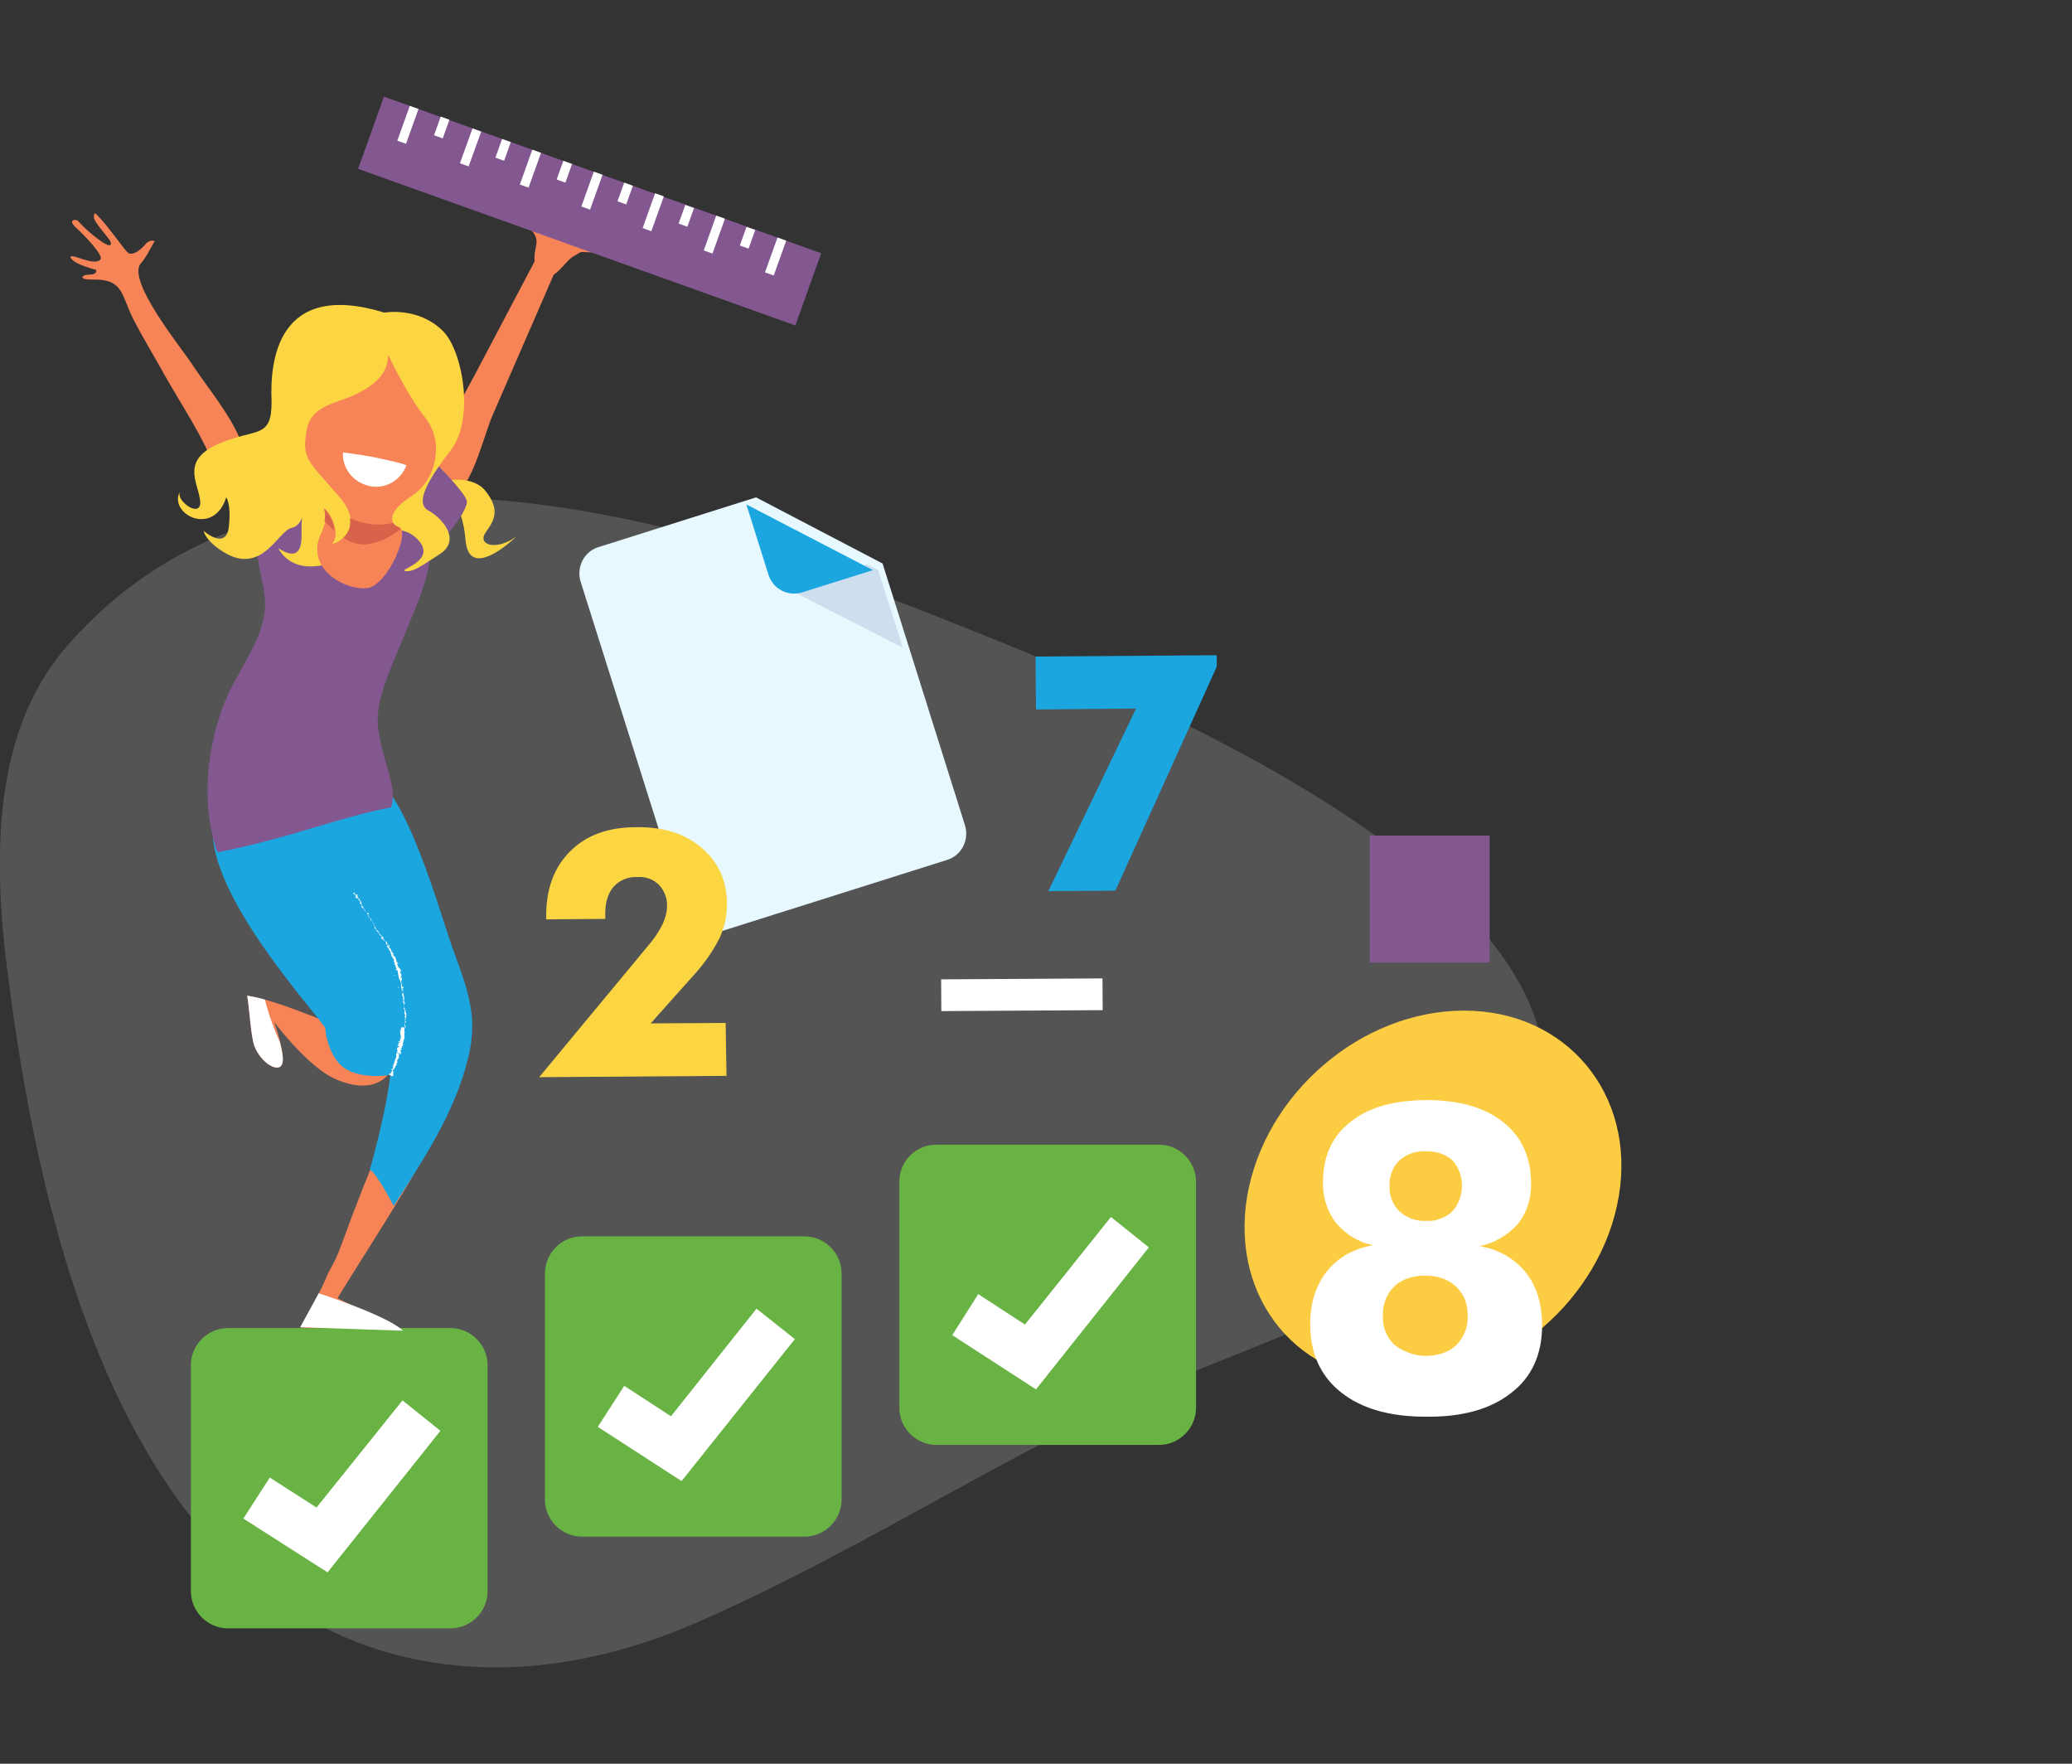
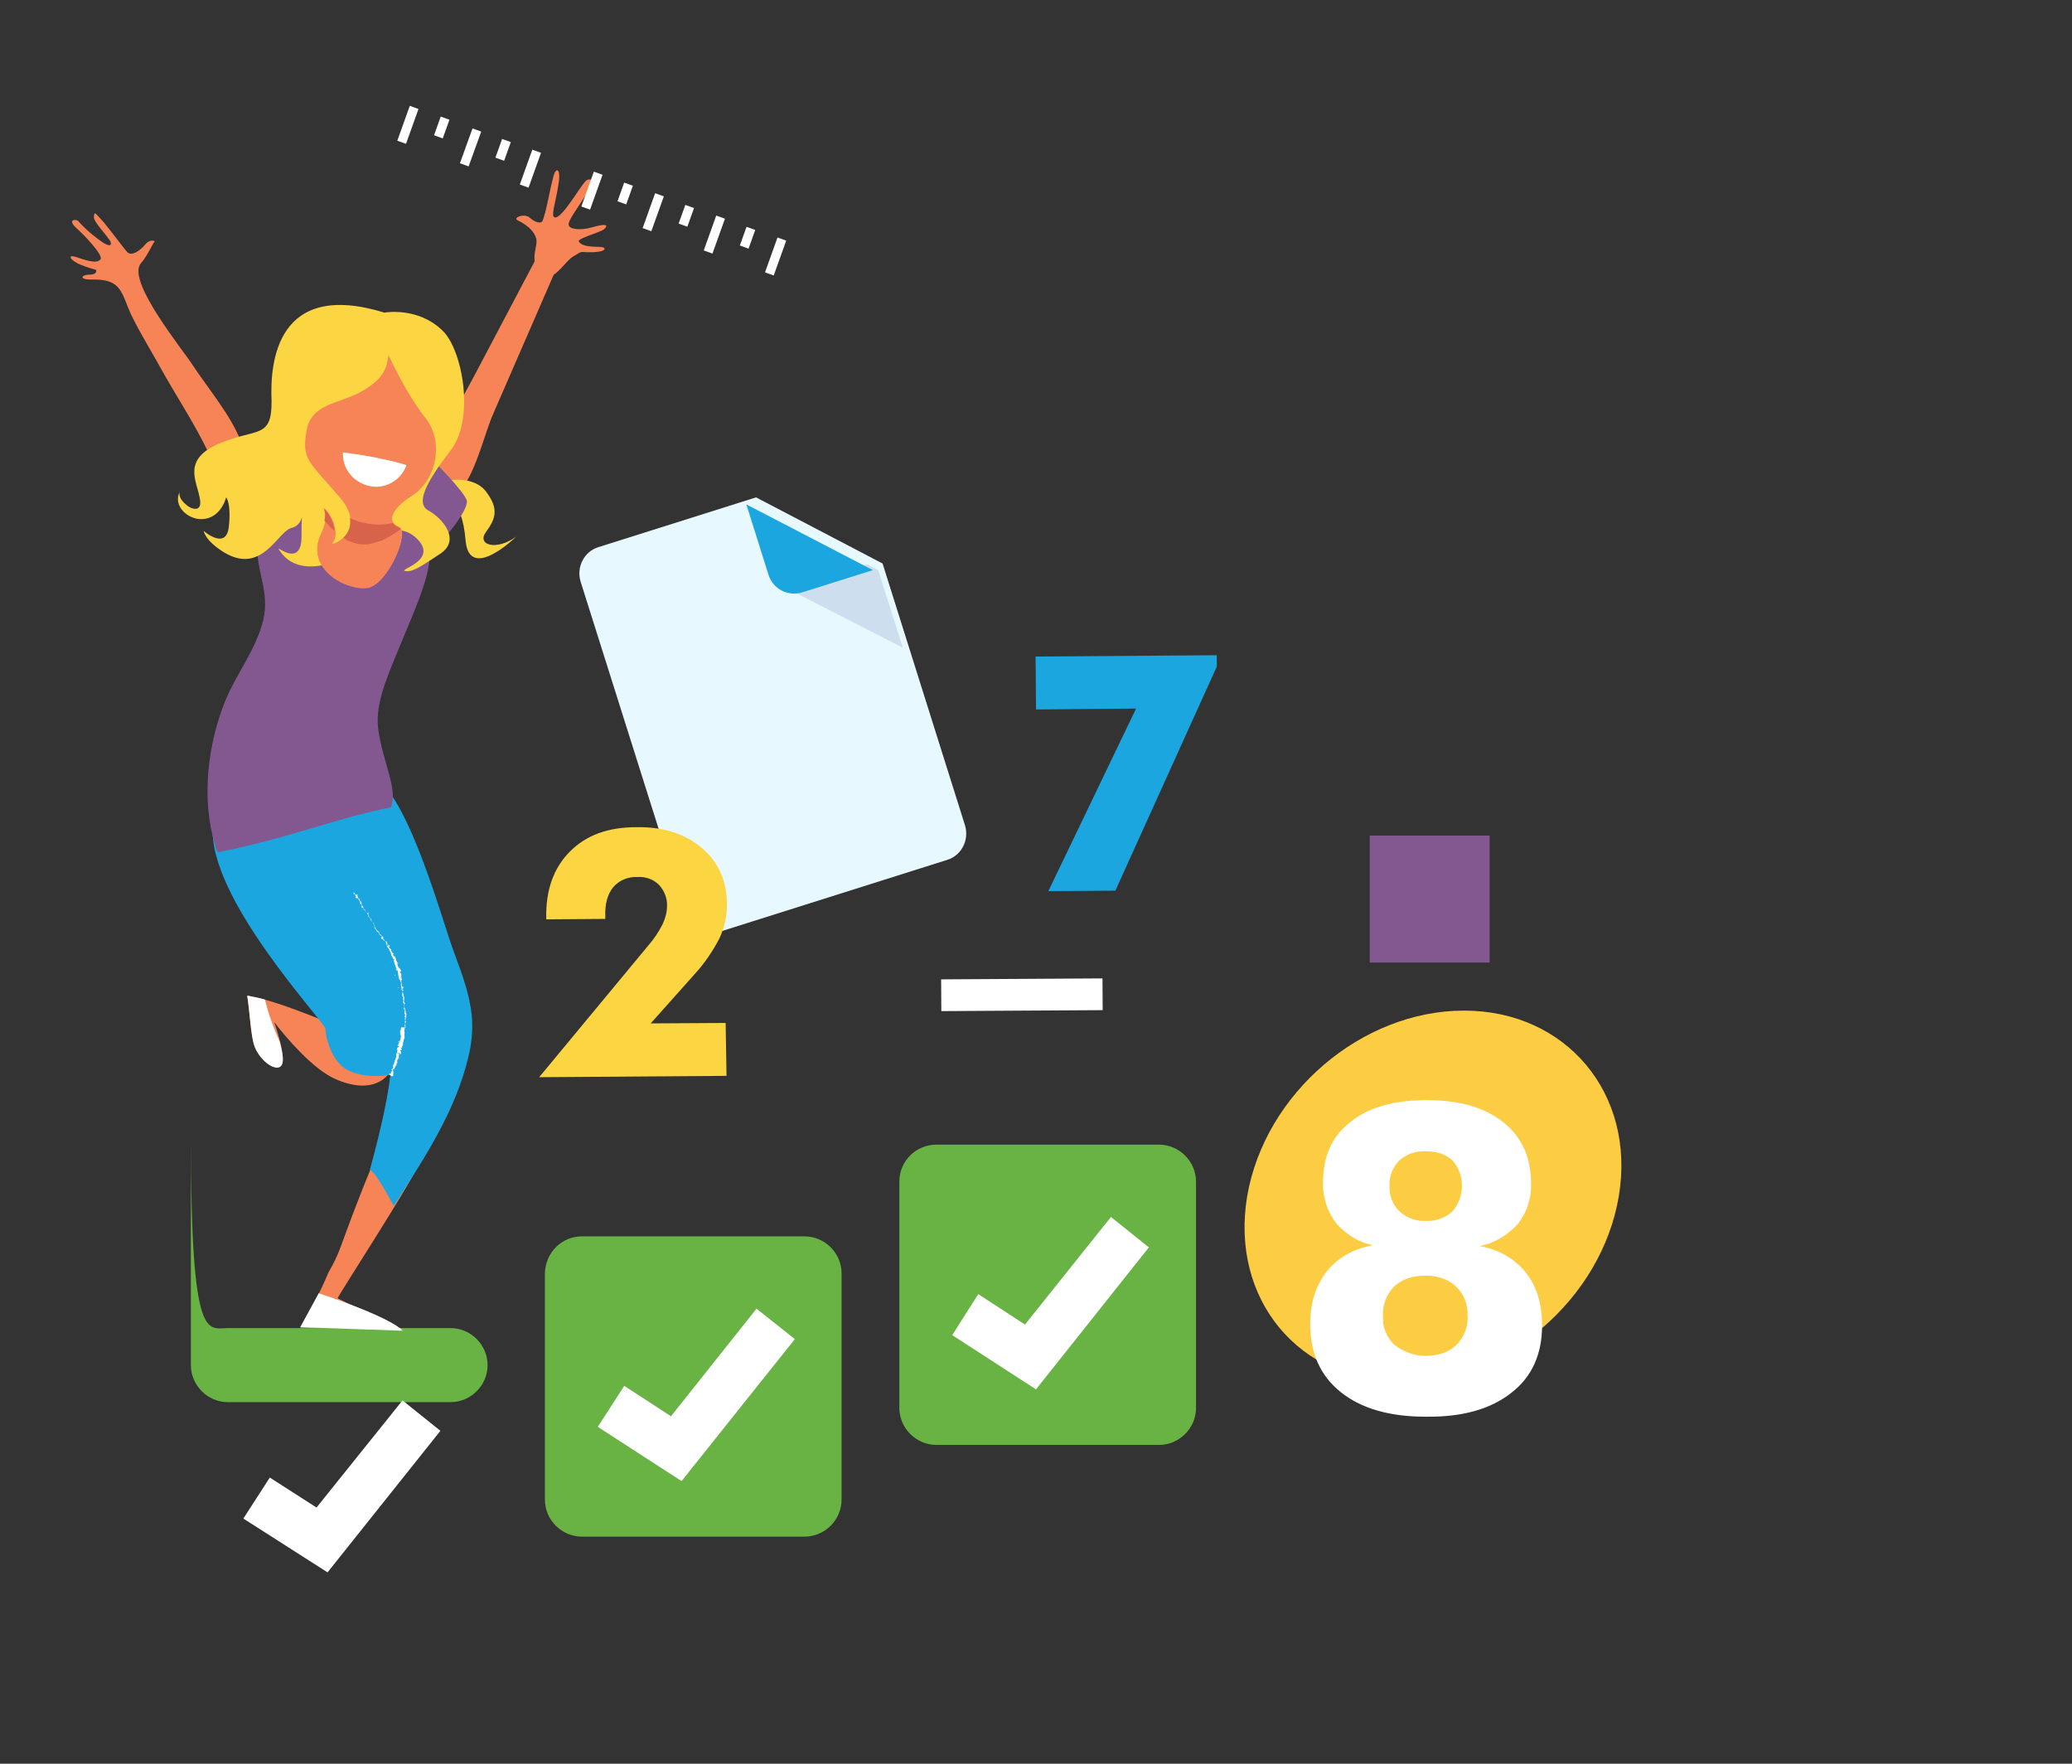
<svg xmlns="http://www.w3.org/2000/svg" version="1.1" id="Layer_1" x="0px" y="0px" viewBox="0 0 470 400" style="enable-background:new 0 0 470 400;" xml:space="preserve">
  <rect x="0" y="0" width="470" height="400" fill="#333333" stroke="none" />
  <style type="text/css"> .st0{fill:#545454;} .st1{fill:#FFFFFF;} .st2{fill:#F68457;} .st3{fill:#1CA6DF;} .st4{fill:#FBD542;} .st5{fill:#835890;} .st6{fill:#D6634A;} .st7{fill:#69B345;} .st8{fill:#E7F8FE;} .st9{fill:#CDDFEE;} .st10{fill:#FCCC42;} </style>
  <g>
-     <path class="st0" d="M274.9,309.4c-40.7,16.1-76.9,41.2-116.9,58.6c-44.5,19.4-90.2,11.8-119-29.8c-23-33.3-32.4-79.1-37.4-118.5 c-3.1-25.2-3.3-53.4,13.2-72.7c49.1-57.3,139-30.5,198.2-7c44.8,17.8,183.3,72,122.2,137.3c-8.1,8.6-18.7,14.3-29.4,19.1 C295.8,301.1,285.4,305.2,274.9,309.4z" />
    <rect x="213.5" y="222" transform="matrix(1 -5.933981e-03 5.933981e-03 1 -1.335 1.379)" class="st1" width="36.6" height="7.2" />
    <path class="st2" d="M76.9,232.7l-0.4-0.1c-6.7-2.4-13.3-5.5-20.4-6.8c0,0.1,0,0.1,0,0.2c0.5,2.9,0.8,9,1.6,11.2 c1.4,3.8,5.5,6.3,6.3,4.1c0.8-2.2-1.8-9.5-1.8-9.5c2.8,3.7,8.7,10.5,13.6,12.8c9.5,4.3,12.6-1.4,12.6-1.4 C95.8,239.7,79.6,237.5,76.9,232.7z" />
    <path class="st1" d="M60.1,226.7c-1.3-0.4-2.6-0.6-4-0.9c0,0.1,0,0.1,0,0.2c0.5,2.9,0.8,9,1.6,11.2c1.4,3.8,5.5,6.3,6.3,4.1 c0.4-0.9,0-2.9-0.5-4.9C62.1,233.3,60.9,230,60.1,226.7z" />
    <path class="st2" d="M95,264c2-4.9-4-9.3-6.9-7.6c0,0-2.9,4.6-10.8,26.3c-0.7,2-1.7,4-2.8,5.9c-1.8,4.3-4,8.5-6.4,12.5 c4.8,0.1,9.5,0.4,14.3,0.7h8.9l-14.6-7.3l-0.1-0.1l0,0C77.6,292.4,92.9,268.9,95,264z" />
    <path class="st3" d="M107,230.2c-0.5-4.6-2-8.8-4-14.2c-2.9-7.6-11-38.6-20-40.9c-5.4-1.4-12.1,14.9-12.1,14.9 c0.1,7.4,15.5,35.9,17.7,46.2c1.2,5.9-2.1,19.7-4.7,29.1c1.4,0.5,5.4,8.2,5.4,8.2c6.8-10.6,13.9-21.2,16.9-33.6 C107,236.7,107.3,233.4,107,230.2z" />
    <path class="st3" d="M70.9,184.3c0,0,14.1,26.9,17.4,39c3.7,13.4,2.6,18.9,1.6,19.9c-0.9,0.9-7.3,1.5-11-0.5 c-3.9-1.9-5.1-8-5.1-9.4c-0.1-1.5-27-29.9-25.5-46.1S61.5,177.9,70.9,184.3z" />
    <path class="st2" d="M103.4,112l0.3-0.2c3.8-2.8,6.3-13.9,8.2-18L126.6,60l-4.6-2.1L107.7,85c-2.5,4.7-5.1,9.2-7.4,14 C99,101.8,96.5,116.6,103.4,112z" />
    <path class="st4" d="M99.7,109.6c2.3-1.2,7.9-1.4,10.4,1.7c3.3,4.2,2.2,6.5,0.1,9.4c-2.1,2.9,2.4,4.3,6.9,1c0,0-10.7,10.5-11.5,0.8 c-0.8-9.4-4.4-10.5-7.4-11.4C98.6,110.5,99.1,110.1,99.7,109.6z" />
    <path class="st5" d="M49.4,193.3C66,190,76,185.6,88.7,183.1c1.6-4.2-1.9-10.3-2.9-17.7c-0.9-6.8,2.9-13.7,8.3-27.1 s1.8-11.5,4.7-14.2c2.9-2.7,7.4-8.6,7.1-10.5c-0.4-2-7.9-9.4-7.9-9.4c-7.1-7.9-24.2,0.9-30.6,5.6c-5.1,3.7-8.6,7-9,13.2 c-0.5,6.3,2.9,11.1,1.3,17.7c-1.6,6.5-6,12-8.5,18c-4.1,9.9-5.6,22.6-2.4,33C48.9,192.3,49.1,192.8,49.4,193.3z" />
    <path class="st2" d="M55.7,102.1c-0.4-0.6-0.7-1.4-1.1-2.1c-2.3-5.9-7.4-11.9-10.9-17.2c-2-3.2-15-19-11.8-23 c1.5-1.7,2.6-4.3,3.2-5.1c0,0-1.1-0.6-2.2,0.8c-1.1,1.3-3,2.7-4,1.7c-0.9-0.9-4.3-5.7-6.1-7.6c-1.5-1.7-1.4-1.4-1.5-0.4 c-0.1,1,2.5,3.7,3.6,5.3c0.4,0.6,0.6,1.8-1.4,0.6c-2.1-1.4-4.1-3.1-5.8-5c-0.4-0.4-2.5-0.4-0.5,1.5c2,1.8,6.3,6.3,5.6,7.2 c-0.7,0.9-2.3,0.6-5.2-0.4s-1.3,0.9,0.6,1.6c1.9,0.8,3.6,1.2,3.6,1.2s0.5,1.1-1.7,1.1c-1.5,0-2.4,1.1,0.6,1.1 c7.2-0.2,6.7,3.1,9.3,8.5c2.2,4.4,4.9,8.7,7.3,13.1c3.8,6.7,8.4,13.5,11.3,20.7c1.6-0.4,4.4-0.5,5.6-1.6S55.9,102.6,55.7,102.1z" />
    <path class="st4" d="M87.2,70.9c0,0,7.6-1.4,13.2,4.1c4.5,4.3,7.4,20,1.8,27.2s-8,12-5,13.6c3,1.6,7.4,6.5,2.8,9.7 c-4.7,3.1-6.4,4.3-8.1,4c-1.7-0.3,7.4-2.3,2.9-7.1c-4.5-4.7-8.6,0.4-11-4.1c-2.5-4.5-6.4,8.8-9,9.5s-8.4,2-11.6-3.3 c-0.5-0.8,5.3,4.5,5.2-3.1c-0.1-7.6,1-2.4-2.2-1.7c-3.2,0.7-6.7,10.9-15.5,5.5c-4.3-2.7-4.5-4.8-4.5-4.8s5.1,4.5,5.7-0.9 c0.6-5.4-0.6-6.7-0.6-6.7s-1.3,5.4-6.3,4.9c-3.1-0.4-5.7-3.4-4.2-6.2c0,0-0.7,1.3,1.6,3.1c0.6,0.6,3.7,2.1,2.9-1.7 c-0.7-3.9-4-8.7,4.4-12.3s12-0.9,11.9-9.7C61.2,82.1,62.8,63.4,87.2,70.9z" />
    <path class="st2" d="M88.1,80.5c0,0,3.9,8.6,8.4,14.3c4.5,5.7,2.2,14.3-3,17.6c-5.2,3.3-5.6,6.1-3,7.1c2.6,1-2.3,12.6-6.8,13.6 s-14.7-4-10.9-12c2-4.3,0.7-5.9,0.7-5.9c2.4,2.1,3.4,6.5,1.9,7.8c-1.4,1.4,8.7-2,1.6-10.3c-7.2-8.3-8.5-8.6-7.5-14.8 c0.9-6.3,7.2-6.3,11.9-8.8S87.8,84.3,88.1,80.5z" />
    <path class="st2" d="M90.4,119.6c-0.6-0.2-1-0.6-1.3-1c-2.1,0.5-4.3,0.5-6.4,0c-1.2-0.2-2.3-0.6-3.3-1.1c0.8,4.9-5.1,6.7-4,5.7 c1.4-1.4,0.4-5.7-1.9-7.8c0,0,1.3,1.7-0.7,5.9c-3.7,8.1,6.4,13,10.9,12C88.2,132.1,92.9,120.6,90.4,119.6z" />
    <path class="st6" d="M77.9,122c0.5,0.3,0.9,0.6,1.5,0.8c0.7,0.3,1.4,0.5,2.1,0.6c0.7,0.1,1.5,0.1,2.2,0c1-0.2,1.9-0.5,2.9-0.8 c1.5-0.7,2.9-1.6,4.3-2.6c-0.1-0.2-0.3-0.3-0.5-0.4c-0.6-0.2-1-0.6-1.3-1c-2.1,0.5-4.3,0.5-6.4,0c-1.2-0.2-2.3-0.6-3.3-1.1 C79.7,119.2,79.1,120.8,77.9,122z" />
    <path class="st6" d="M73.6,118.1L73.6,118.1c0.7,0.8,1.5,1.7,2.3,2.3c-0.3-2-1.1-3.9-2.6-5.2C73.4,115.3,74,116.1,73.6,118.1z" />
    <path class="st2" d="M122.5,61.8c-2.6-3.1-0.3-5.9-0.9-7.8c-0.8-2.6-4-3.9-4.3-4.1c-0.9-0.6,1.7-1.6,2.9-0.5s2.5,1.3,2.8,0.8 c1-2,2.1-9.7,2.9-11.2c0.5-0.8,1.4-0.5,0.7,3.3c-0.6,3.8-1.7,6.7-0.8,7c1.6,0.5,5.8-7.1,7.1-8.3c0.5-0.5,2.5-0.8,0.5,2.4 c-2.4,3.9-4.6,6.6-4.4,7.6c0.1,1,2.6,1.3,5.1,0.6c3.5-1,4-0.6,2.9,0.4c-0.8,0.7-6.2,2.1-5.7,2.8c0.9,1.3,3.4,1.1,4.9,1.2 c1.5,0.1,1.4,1.1-1.7,1.2s-2.1-0.5-4.2,0.8C128,59.1,125.2,65.1,122.5,61.8z" />
    <path class="st1" d="M86.7,104.1c1.9,0.4,3.8,0.8,5.5,1.4c-1.4,3.9-5.7,5.9-9.5,4.4c-3-1.1-5.1-4-4.9-7.3 C80.7,103,83.8,103.4,86.7,104.1z" />
-     <path class="st7" d="M51.7,301.2h50.5c4.6,0,8.4,3.8,8.4,8.4v51.3c0,4.6-3.8,8.4-8.4,8.4H51.7c-4.6,0-8.4-3.8-8.4-8.4v-51.3 C43.3,305,47.1,301.2,51.7,301.2z" />
+     <path class="st7" d="M51.7,301.2h50.5c4.6,0,8.4,3.8,8.4,8.4c0,4.6-3.8,8.4-8.4,8.4H51.7c-4.6,0-8.4-3.8-8.4-8.4v-51.3 C43.3,305,47.1,301.2,51.7,301.2z" />
    <polygon class="st1" points="74.3,356.6 55.2,344.4 61.2,335.1 71.8,341.9 91.3,317.6 99.9,324.5 " />
    <path class="st7" d="M132,280.4h50.5c4.6,0,8.4,3.8,8.4,8.4v51.3c0,4.6-3.8,8.4-8.4,8.4H132c-4.6,0-8.4-3.8-8.4-8.4v-51.3 C123.7,284.1,127.4,280.4,132,280.4z" />
    <polygon class="st1" points="154.6,335.9 135.6,323.6 141.6,314.3 152.2,321.2 171.6,296.8 180.3,303.7 " />
    <path class="st7" d="M212.4,259.6h50.5c4.6,0,8.4,3.8,8.4,8.4v51.3c0,4.6-3.8,8.4-8.4,8.4h-50.5c-4.6,0-8.4-3.8-8.4-8.4V268 C204,263.3,207.8,259.6,212.4,259.6z" />
    <polygon class="st1" points="235,315.1 216,302.8 221.9,293.5 232.5,300.4 252,276 260.6,282.9 " />
    <path class="st8" d="M218.9,187.2c1,3.3-0.8,6.8-4,7.8l0,0l-51.6,16.3c-3.3,1-6.8-0.8-7.8-4l0,0l-23.8-75.4c-1-3.3,0.8-6.8,4-7.8 l0,0l35.8-11.3l28.7,15L218.9,187.2z" />
    <polygon class="st9" points="178.8,133.6 204.8,146.9 199.2,129.3 196.7,128 " />
    <path class="st3" d="M169.3,114.4l5,15.9c1,3.3,4.5,5.1,7.8,4l0,0l15.9-5L169.3,114.4z" />
    <path class="st4" d="M164.8,244l-42.5,0.3l24.7-29.8c1.3-1.5,2.4-3.1,3.3-4.9c0.6-1.3,1-2.7,1-4.1c0.1-1.7-0.6-3.5-1.8-4.8 c-1.3-1.3-3-1.9-4.9-1.8c-2.1-0.1-4.1,0.7-5.5,2.3c-1.3,1.6-1.9,3.8-1.8,6.6v0.6l-13.4,0.1v-0.4c-0.1-6.3,1.7-11.3,5.4-15 c3.7-3.7,8.6-5.5,15.1-5.5c6.3-0.1,11.2,1.6,14.9,4.8c3.7,3.2,5.6,7.4,5.6,12.8c0,2.7-0.6,5.2-1.7,7.6c-1.5,2.9-3.4,5.7-5.7,8.2 l-9.9,11.1l17-0.1L164.8,244z" />
    <path class="st10" d="M367.2,271.3c-3.9,23.3-25.9,42.2-49.2,42.2s-39-18.8-35.1-42.2c4-23.3,25.9-42.1,49.2-42.1 C355.3,229.2,371.1,248.1,367.2,271.3z" />
    <path class="st1" d="M335.6,282.6c4.5,0.8,8,2.9,10.5,6c2.5,3.1,3.7,7.2,3.7,12c0,6.5-2.3,11.7-7,15.3c-4.7,3.7-11.1,5.5-19.4,5.4 c-8.3,0-14.7-1.9-19.3-5.6c-4.6-3.7-6.9-8.8-6.9-15.4c0-4.9,1.3-8.8,3.8-12c2.5-3.1,6-5.1,10.5-5.9c-3.3-0.6-6.3-2.5-8.5-5.1 c-2-2.7-3-5.9-2.9-9.2c0-5.9,2.1-10.5,6.3-13.7c4.1-3.3,9.9-4.9,17.3-4.9c7.4,0,13.2,1.7,17.4,5.1c4.1,3.3,6.2,7.9,6.2,13.8 c0.1,3.3-0.9,6.5-3,9.2C341.9,280.2,338.9,282,335.6,282.6z M323.3,307.5c2.9,0,5.3-0.8,7-2.4c1.7-1.7,2.8-4.2,2.6-6.7 c0.1-2.5-0.8-4.9-2.6-6.6c-1.7-1.6-4-2.5-7-2.5c-2.9,0-5.2,0.8-7,2.4c-1.7,1.7-2.7,4.1-2.6,6.6c-0.2,2.5,0.8,5,2.6,6.7 C318.4,306.6,320.9,307.5,323.3,307.5z M323.4,276.9c2.2,0.1,4.3-0.6,6-2.1c2.9-3.3,3-8.3,0.1-11.6c-1.5-1.4-3.5-2.1-6.1-2.1 c-2.2-0.1-4.3,0.6-6,2.1c-1.5,1.5-2.3,3.6-2.2,5.7c-0.1,2.1,0.6,4.2,2.2,5.8C319.2,276.3,321.3,277,323.4,276.9L323.4,276.9z" />
    <path class="st3" d="M237.8,202.1l19.9-41.4l-22.7,0.2l-0.1-12l41.1-0.3v2.6L253,202L237.8,202.1z" />
    <rect x="310.7" y="189.5" class="st5" width="27.2" height="28.8" />
    <path class="st1" d="M72.3,293.3c0,0,15.7,5.1,19.1,8.5L68.1,301L72.3,293.3z" />
-     <rect x="125.1" y="-4.8" transform="matrix(0.337 -0.941 0.941 0.337 43.587 157.631)" class="st5" width="17.4" height="105.4" />
    <rect x="88.4" y="27.2" transform="matrix(0.337 -0.941 0.941 0.337 34.735 105.93)" class="st1" width="8.4" height="2.1" />
    <rect x="98" y="27.9" transform="matrix(0.337 -0.941 0.941 0.337 39.174 113.492)" class="st1" width="4.5" height="2.1" />
    <rect x="102.6" y="32.4" transform="matrix(0.34 -0.94 0.94 0.34 38.987 122.453)" class="st1" width="8.4" height="2.1" />
    <rect x="111.9" y="32.9" transform="matrix(0.337 -0.941 0.941 0.337 43.708 129.963)" class="st1" width="4.5" height="2.1" />
    <rect x="116.2" y="37.2" transform="matrix(0.337 -0.941 0.941 0.337 43.751 138.658)" class="st1" width="8.4" height="2.1" />
-     <rect x="125.8" y="37.9" transform="matrix(0.337 -0.941 0.941 0.337 48.209 146.315)" class="st1" width="4.5" height="2.1" />
    <rect x="130.2" y="42.2" transform="matrix(0.337 -0.941 0.941 0.337 48.285 155.129)" class="st1" width="8.4" height="2.1" />
    <rect x="139.7" y="42.8" transform="matrix(0.337 -0.941 0.941 0.337 52.715 162.684)" class="st1" width="4.5" height="2.1" />
    <rect x="144.1" y="47.1" transform="matrix(0.337 -0.941 0.941 0.337 52.891 171.455)" class="st1" width="8.4" height="2.1" />
    <rect x="153.5" y="47.8" transform="matrix(0.337 -0.941 0.941 0.337 57.227 179.044)" class="st1" width="4.5" height="2.1" />
    <rect x="157.9" y="52.1" transform="matrix(0.337 -0.941 0.941 0.337 57.397 187.823)" class="st1" width="8.4" height="2.1" />
    <rect x="167.4" y="52.8" transform="matrix(0.337 -0.941 0.941 0.337 61.723 195.409)" class="st1" width="4.5" height="2.1" />
    <rect x="171.8" y="57.1" transform="matrix(0.337 -0.941 0.941 0.337 61.903 204.192)" class="st1" width="8.4" height="2.1" />
    <path class="st1" d="M80.8,203.2L80.8,203.2L80.8,203.2L80.8,203.2C80.9,203.3,80.9,203.2,80.8,203.2z" />
    <path class="st1" d="M80.8,203.7c0.1,0.1,0.3,0,0.4-0.1C81,203.6,81,203.6,80.8,203.7c0-0.1,0-0.2,0-0.2l0,0c0,0,0-0.1-0.1-0.1 C80.6,203.5,80.7,203.6,80.8,203.7C80.8,203.6,80.8,203.7,80.8,203.7L80.8,203.7z" />
    <path class="st1" d="M83.7,209.1L83.7,209.1L83.7,209.1z" />
    <path class="st1" d="M85.6,212.3L85.6,212.3L85.6,212.3z" />
    <path class="st1" d="M85.8,212.9L85.8,212.9C85.8,212.8,85.8,212.9,85.8,212.9z" />
    <path class="st1" d="M83.7,209.1L83.7,209.1L83.7,209.1z" />
    <path class="st1" d="M81.5,204.2L81.5,204.2L81.5,204.2L81.5,204.2z" />
    <path class="st1" d="M82.7,207.7L82.7,207.7L82.7,207.7L82.7,207.7z" />
    <path class="st1" d="M82,206.6c0,0,0.1,0,0.2,0C82.2,206.6,82.1,206.6,82,206.6L82,206.6z" />
    <path class="st1" d="M81.2,204.8L81.2,204.8z" />
    <path class="st1" d="M83.1,208.5L83.1,208.5L83.1,208.5z" />
    <path class="st1" d="M89.5,242.4L89.5,242.4L89.5,242.4z" />
    <path class="st1" d="M88.3,243.6L88.3,243.6L88.3,243.6L88.3,243.6z" />
    <path class="st1" d="M86.3,214L86.3,214C86.3,214,86.2,214,86.3,214z" />
    <path class="st1" d="M90.2,224c0.1-0.1,0.2,0.2,0.3,0C90.4,224,90.3,223.8,90.2,224z" />
    <path class="st1" d="M81.5,204.3L81.5,204.3L81.5,204.3z" />
    <path class="st1" d="M90.5,224L90.5,224L90.5,224z" />
    <path class="st1" d="M87.6,216.3L87.6,216.3L87.6,216.3z" />
    <path class="st1" d="M86.9,214.5L86.9,214.5C86.9,214.6,86.9,214.5,86.9,214.5z" />
    <path class="st1" d="M88.3,217.3C88.3,217.3,88.3,217.3,88.3,217.3L88.3,217.3C88.3,217.3,88.3,217.3,88.3,217.3z" />
    <path class="st1" d="M88.6,218.3L88.6,218.3L88.6,218.3z" />
    <path class="st1" d="M90.6,239.1L90.6,239.1C90.6,239.1,90.6,239.3,90.6,239.1z" />
    <path class="st1" d="M81.5,204.3L81.5,204.3L81.5,204.3L81.5,204.3z" />
    <path class="st1" d="M89.1,216.9l0.1,0.2C89.1,217.1,89.1,217,89.1,216.9z" />
    <path class="st1" d="M91.7,231.2L91.7,231.2L91.7,231.2z" />
    <path class="st1" d="M89.4,217.5L89.4,217.5L89.4,217.5L89.4,217.5z" />
    <path class="st1" d="M90.5,239.1" />
    <path class="st1" d="M90.4,240.3c0.1-0.2-0.1-0.1-0.2-0.2c0-0.2,0.2-0.1,0.3-0.1s-0.1-0.3-0.1-0.4c0-0.1,0,0,0.1,0 c-0.1-0.2,0.1-0.4,0-0.6l0,0c-0.1,0-0.2,0-0.2,0c0-0.1-0.1-0.2,0.1-0.2c0,0,0,0.1,0.1,0.1V239c0.2,0,0,0.1,0.1,0.2 c0-0.2-0.1-0.4,0-0.5c0.1-0.1,0,0.3,0.2,0.2l-0.1,0.2c0.3-0.1-0.1,0.1,0.2,0c0.1-0.2,0-0.3,0.1-0.6c-0.1-0.1-0.1,0-0.2-0.1 c-0.1-0.4,0.5-0.2,0.3-0.5c-0.1-0.1-0.3-0.2-0.1-0.3l0.2,0.1c0.1-0.2-0.2-0.2,0-0.4c0.1,0.1,0,0.2,0,0.2c0.2-0.1-0.1-0.1,0-0.3h0.2 c0-0.3,0-0.6,0-0.8c0,0,0.1,0.1,0.1,0c0-0.4,0.1-0.7,0.3-1l-0.1-0.2c0,0,0.1-0.1,0.1,0c0.1-0.1-0.1,0-0.1-0.1c0,0,0.1-0.1,0.1,0 l0,0c-0.1-0.3-0.1-0.6,0-0.9v0.1c0.1-0.2-0.2-0.3-0.1-0.4l0,0c0.1-0.4,0-0.8,0.3-1.2c-0.2-0.1,0.1-0.4-0.2-0.5 c0.2-0.2,0.2-0.2,0.3-0.5c0-0.1-0.2-0.2-0.2-0.3h0.1l-0.1-0.2l0.2-0.1v-0.1l-0.1,0.1c0-0.2,0-0.3,0.2-0.4c0-0.1-0.1-0.3-0.1-0.4 c0.1,0,0.1,0.1,0.1,0.1c-0.1-0.2,0.1,0,0-0.2h-0.1c0.1-0.2,0.1-0.3,0-0.5H92c0-0.3,0-0.6-0.1-0.9c0,0.1-0.1,0.1-0.2,0.1 c0,0-0.1,0-0.1-0.1h0.1c-0.1-0.1-0.1,0.1-0.2,0c0-0.1,0.2-0.1,0.2,0l-0.1-0.2h0.1c-0.1-0.1,0.1-0.3,0-0.4l0,0 c0-0.3-0.1-0.5-0.1-0.7c-0.1,0-0.1-0.1-0.2-0.2c0.1-0.2,0.1-0.5,0.1-0.6c-0.1-0.2-0.1,0-0.2-0.1c0.1,0,0.1-0.3,0.2-0.1 c0-0.3-0.1-0.5-0.2-0.6c0,0.1-0.1,0.1-0.1,0.1s0-0.2,0.1-0.2l0,0c-0.1-0.2-0.1-0.5,0-0.6c0-0.2,0.1-0.5-0.1-0.6l0,0l-0.2-0.3 c0-0.2,0.1,0.1,0.2,0c-0.1-0.1-0.2-0.3-0.2-0.5c0-0.1,0-0.3-0.1-0.4c0.3-0.3-0.2-0.8-0.1-1.1h-0.1c-0.1-0.1,0-0.1,0-0.2 c0-0.1-0.1,0.1-0.1,0.1c-0.2-0.6-0.3-1.3-0.4-2c-0.1-0.3-0.4,0-0.4-0.4h0.2c-0.3-0.5-0.3-0.9-0.6-1.4c0,0,0.1,0,0.1,0.1 c0.1-0.1-0.1-0.4-0.2-0.4s0.1,0,0.1-0.1s-0.2-0.2-0.1-0.3c0.1-0.1,0,0,0.1,0c0.1,0-0.1-0.3-0.2-0.2c0-0.2-0.2-0.3-0.2-0.5 c-0.2,0-0.1-0.3-0.3-0.3c0.2-0.1,0-0.4-0.1-0.5c0.1,0,0-0.1,0.1-0.1c-0.1-0.1-0.2-0.2-0.2-0.2c0.1-0.3-0.4-0.4-0.2-0.6 c-0.3-0.3-0.5-0.6-0.6-0.9c0.1,0,0.1,0.1,0.2,0.1c0.1,0.1,0.1,0.2,0.2,0.1c-0.2-0.3-0.5-0.4-0.6-0.6c0-0.1,0.1,0,0.2,0 c-0.2-0.3-0.3-0.6-0.6-0.8h0.1c0,0,0-0.1-0.1-0.1h0.1c-0.1,0.2-0.4-0.1-0.4-0.1c0.3,0-0.1-0.3,0.3-0.3c0,0-0.1,0-0.2,0 c0-0.1,0-0.1,0.1-0.1c-0.2-0.2-0.2-0.1-0.3-0.2h0.1c-0.1,0-0.3-0.1-0.3-0.2h0.1c-0.2-0.2-0.5-0.3-0.6-0.6c0.2,0,0-0.1,0.1-0.2 l-0.1-0.1v0.1c-0.1-0.1-0.3-0.2-0.3-0.3l0.1,0.1l-0.2-0.2v0.2c-0.2-0.1-0.2,0.1-0.2-0.1c0,0-0.1-0.1,0-0.2l0,0 c-0.1,0-0.2-0.1-0.2-0.2s0.2-0.1,0.2-0.1c-0.2,0-0.2-0.3-0.4-0.3c0.1,0,0.1,0,0.1-0.1h-0.1c0-0.1,0-0.1,0.1-0.1 c-0.1-0.2-0.2,0.2-0.2-0.1c0,0,0,0,0.1,0c-0.1-0.2-0.3-0.4-0.4-0.6c0.1-0.1,0.1,0.1,0.2,0c-0.2-0.3-0.5-0.5-0.6-0.7v0.1 c-0.2,0.1,0-0.3-0.2-0.4h0.1c-0.1-0.2-0.3-0.4-0.5-0.6h0.1c0-0.2-0.1-0.3-0.2-0.4c-0.1,0-0.1-0.1-0.2,0c0.1-0.6-0.6-0.6-0.5-1 c0,0,0.1,0.1,0.1,0l-0.2-0.2c-0.1,0.1,0,0.1-0.1,0.2c-0.1,0-0.2-0.1-0.2-0.1c0.1,0.1,0.1-0.1,0.2-0.2c0-0.1-0.1,0-0.1,0 c0.1-0.2-0.2,0.1-0.2-0.2h-0.1c-0.1-0.1-0.2-0.1-0.2-0.2s0.1,0.1,0.2,0c-0.1-0.1-0.3-0.1-0.3-0.3c0.1,0,0.1,0.1,0.2,0.1 c0.1-0.2,0-0.2,0-0.3l0,0l-0.1-0.2v0.1c-0.4,0-0.2-0.3-0.5-0.3c0.3,0.1,0.1,0,0.2-0.1c0.1-0.1,0-0.2,0-0.2c-0.1,0,0-0.2-0.2-0.2 c0,0-0.1-0.1,0.1-0.1c-0.1-0.1-0.1,0.1-0.1,0.1c-0.2-0.1-0.1-0.5-0.4-0.6c-0.3-0.2-0.4-0.1-0.5-0.3c0-0.1,0.2,0,0.2,0 c0-0.1-0.1-0.2-0.2-0.3c0.1,0,0.1,0,0.1-0.1s-0.2,0-0.2-0.1c0.1,0,0.1,0,0.2,0c-0.1-0.1-0.2-0.1-0.3-0.2c0.1-0.1,0.1,0,0.2,0 c-0.1-0.1-0.2-0.3-0.4-0.3v0.1l0.1-0.1v0.2l-0.1-0.1c-0.2,0.2,0.2,0.3,0.3,0.4H81l0.2,0.1c0,0.1-0.1,0.1-0.2,0.1 c0,0.2,0.1,0.1,0.1,0.2l0,0l0.1,0.1c-0.1,0-0.1,0.1-0.1,0c0,0.2,0.3,0.2,0.2,0.4l0,0c0.2,0.2,0.1,0,0.4,0.1l-0.2,0.3h0.1v0.1 c0.1,0.1,0-0.1,0.2,0c0,0.2,0.3,0.3,0.1,0.5c0.1,0,0-0.2,0.1-0.1c-0.2,0.2,0.1,0.1,0.1,0.3c-0.1,0-0.1-0.1-0.2,0.1 c0.2,0,0.1,0.3,0.2,0.3c0.1-0.1,0.2,0.2,0.3,0.3c-0.1,0,0.1,0.4,0.2,0.6l0,0c0.2-0.1,0.2,0.1,0.3,0.2c-0.1,0-0.1,0-0.2,0l0.1,0.1 c0.1,0,0.1,0,0.2,0.1h-0.1c0.1,0.1,0.3,0.2,0.4,0.5c0.1-0.1,0.2-0.3,0.4-0.2c-0.1,0-0.1,0.1-0.2,0.1s0.1,0,0.1,0.1h-0.1 c0,0.1,0.1,0,0.1,0.1c0,0.1,0,0.1-0.1,0.1s0-0.1,0-0.1c0,0.1,0,0.2,0,0.3c0,0,0.1-0.1,0.1,0s-0.1,0.1-0.1,0.2 c0,0.1,0.1,0.1,0.2,0.1c0.1,0,0,0.1,0,0.1s0.2,0.3,0.3,0.2l0,0l0,0c0.3,0.2,0.2,0.6,0.4,0.7l0,0c0.1,0.1,0.2,0.3,0.4,0.4 c0.1,0.1,0,0.1-0.1,0.2c0.1,0.1,0.1,0.1,0.2,0.3c-0.1-0.1,0,0.1-0.1-0.1c0.1,0.2,0,0.2,0.2,0.3c-0.1,0-0.1,0.2,0,0.2v-0.1 c0.1,0.1,0.1,0.1,0.1,0.2h-0.2c0,0.4,0.6,0.4,0.5,0.7c0.1,0,0-0.2,0.1-0.2c0.1,0.1,0,0.4,0,0.4c0,0.2,0.3,0.1,0.4,0.3 c0-0.1,0.1-0.1,0.2-0.1l0,0c0.1,0.2-0.1,0.3-0.2,0.2c-0.1-0.1,0-0.1,0-0.1s-0.1-0.1-0.1,0h0.1c0,0.1,0.1,0.3,0,0.3 c0.1,0.1,0.1,0,0.1-0.1c0,0.2,0.2,0.3,0.2,0.5c0,0,0-0.1,0.1-0.1c0.1,0.3,0.2,0.1,0.3,0.2c0,0.1-0.2,0.1,0,0.2 c0,0.1-0.1,0.1-0.2,0.1c0.2,0.1,0.1,0.3,0.2,0.4l-0.1-0.1l0.1,0.1l0.1-0.1c0,0.1,0,0.1,0,0.1c0.1,0,0.1-0.1,0.3-0.1 c0,0.1,0.2,0.2,0.1,0.3c-0.1-0.2-0.1,0.1-0.2-0.1l0.1,0.1l0,0c0,0.3,0.2,0,0.3,0.2c-0.1,0-0.1,0.1-0.1,0.1l0,0 c-0.1-0.1,0.1-0.1,0.2-0.1c0.1,0.1,0.1,0.1,0.2,0.2v-0.1c0.1,0,0.1,0.1,0.2,0.1c-0.1,0-0.1-0.1-0.1,0c0.2,0,0,0.3,0.2,0.4 c0,0.1-0.1,0.1-0.1,0.2c0.2,0.1,0,0.2,0.2,0.4c0.1-0.1,0-0.1,0.2,0l-0.2-0.3l0.2,0.1c-0.1-0.1-0.2-0.2-0.2-0.2c0.1,0,0.1,0.1,0.2,0 c-0.1,0.2,0.2,0.2,0.2,0.4l-0.2,0.1c0,0.1,0.1,0.2,0.2,0.3c0.1,0.1,0.2,0.2,0.2,0.3v-0.1c0.1,0,0.1,0.2,0.2,0.2 c-0.1,0-0.1,0.1-0.1,0.2s0.1,0.2,0.3,0.2l-0.1,0.2c0.1,0.2,0.4,0.1,0.4,0.4c-0.1,0-0.1,0.1-0.3,0c0,0.1,0.1,0.1,0.1,0.1 s0.2,0.2,0.2,0.3c-0.1,0.1,0.1,0,0.2,0.1c0.1,0.1,0,0,0,0s0.1,0.1,0.2,0c-0.2,0.3,0.3,0.6,0.1,0.8c0.1,0.2,0.2,0.3,0.3,0.5 c0,0,0,0-0.1,0c0,0.2,0.3,0,0.3,0.3c0,0.3-0.1-0.1-0.1,0c-0.3,0.1,0.1,0.3,0,0.5l0,0c-0.1,0.1,0.2,0.2,0.3,0.5l0,0 c0.2,0.1,0.3,0.3,0.4,0.5c-0.1,0-0.1-0.1-0.2,0c0,0.1,0.2-0.1,0.3,0.1c0,0.1-0.1,0.2-0.2,0.3l-0.1-0.2c-0.1,0.1,0.1,0.2,0.1,0.3 h-0.1c0.1,0.2,0.3,0.2,0.3,0.5l0,0c0.2,0.1-0.1,0.2,0.1,0.3l-0.2,0.1c0.1,0.1,0.2,0.3,0.3,0.5c-0.2-0.1-0.3-0.2-0.4-0.4 c0,0.1,0.1,0.3,0.2,0.4c0.1,0-0.1-0.1-0.1-0.1c0.2,0.1,0.3,0.2,0.3,0.4c-0.4,0.1,0,0.5-0.2,0.6c0.2,0.3,0.1,0.6,0.2,1 c0.2-0.2,0,0.1,0.3,0c0,0.1,0,0.1,0,0.1l-0.1,0.3c-0.1,0.1-0.1-0.1-0.1-0.1c0,0.2-0.1,0.1-0.1,0.3c0.1-0.1,0.1,0,0.1,0.2l0.1-0.2 c0.2,0.3-0.2,0.3,0,0.6l-0.1-0.1c0.1,0.1,0.1,0.5,0.3,0.6c0,0-0.1,0.1-0.1,0c0,0.4,0.3,0.7,0.2,1h-0.1c0,0.1,0.1,0.1,0.1,0.2 c-0.1,0.1-0.1,0-0.1,0s0.1,0.2,0.1,0.3l-0.1-0.1c0,0.4,0.2,0.5,0.3,0.7c-0.2,0-0.2,0.3-0.3,0.4l0,0c0.1,0.4,0.2,0.6,0.3,0.9 c-0.2,0.2-0.1,0.7-0.2,1.1c0-0.1,0.2,0,0.2,0.1c0,0.1,0.1,0.2,0,0.2l0,0c-0.2,0.1-0.1,0.2-0.1,0.4h0.2c-0.4,0.4,0.1,0.9-0.2,1.1 c0.1,0.1,0.1,0.2,0.1,0.3h0c-0.1,0.2-0.1,0.4-0.1,0.6l-0.1-0.1c0,0.2,0.4,0.2,0.4,0.4H91c0,0.3-0.2,0.6-0.1,0.8c0,0-0.1,0-0.1-0.1 c0,0.1-0.2,0.5,0.1,0.5c-0.2,0-0.1,0.3,0,0.5h-0.1c0.1,0.2,0.2,0.2,0.2,0.4h-0.1c-0.1,0.1,0.1,0.1,0,0.3l-0.1-0.1 c0,0.2,0,0.1,0.1,0.2c0,0.1-0.1,0.3-0.2,0.3c0.1,0,0.1,0.1,0.1,0.2c-0.1,0.1-0.1,0-0.1-0.1c-0.1,0.2,0.1,0.4-0.1,0.6h-0.1 c0-0.1,0-0.2,0.1-0.4c-0.1,0-0.2,0.1-0.3,0c0.1,0.1,0.2,0.4,0.1,0.6l0,0l0,0v0.1c0,0,0,0.1-0.1,0.1c-0.1,0-0.1,0.2-0.1,0.3 c0.1,0,0.1,0.1,0.2,0c0,0,0,0,0-0.1l0,0l0,0v-0.2c0.1,0.1,0.1,0.2,0,0.2l0.2,0.2c-0.2,0.1-0.3,0.3-0.5,0.3c0,0.3-0.1,0.6,0.1,0.7 c0,0.1-0.1,0.1-0.1,0.1v-0.1c0,0.2-0.1,0.4,0.1,0.5c-0.1,0.2-0.1-0.1-0.2,0.1v-0.1c-0.4,0.4,0.2,0.8-0.3,1.2l0.1-0.1 c-0.3,0.6-0.3,1.2-0.6,1.7c-0.1,0.1,0,0.2,0,0.3h-0.1l0.1,0.2c0,0.3-0.5,0.3-0.4,0.6H89c-0.1,0.1-0.1,0.4-0.2,0.3 c-0.1-0.1,0.1,0.1,0,0.1h-0.1v0.3c-0.1,0.2-0.2-0.1-0.4,0.1c0,0.1,0,0.4,0.1,0.4c0-0.1,0.1-0.1,0.2-0.1v0.1 c0.2,0.1,0.3,0.3,0.6,0.1V243h-0.1l-0.1,0.2c0.1,0,0.1-0.1,0.1-0.2h0.1l-0.1-0.3c0.1,0,0.1,0.2,0.2,0.1c0-0.1-0.2,0-0.2-0.2 c0-0.2,0.2,0,0.2-0.1c0.1,0,0.1,0,0.1,0.1c0-0.1,0.1-0.2,0-0.3c0.2,0,0.1-0.3,0.3-0.2c0-0.1-0.1-0.2-0.1-0.3 c0.2,0.2,0.1-0.3,0.4-0.2c-0.2-0.2,0.1-0.5,0-0.6v0.1c0,0,0.1-0.1,0.2-0.2c-0.2-0.1-0.1-0.3-0.2-0.4c0.2-0.1,0.2,0.2,0.3,0.2 c-0.1,0-0.1-0.3-0.2-0.3c0.1-0.1,0.1-0.1,0.2-0.1c-0.2-0.1,0-0.1-0.1-0.2c0.2-0.1,0.2,0,0.2-0.2C90.3,240.1,90.4,240.3,90.4,240.3z M91,236.5L91,236.5L91,236.5z M91.1,236.1c0,0.1,0,0.1,0,0.2C91,236.3,91,236.3,91.1,236.1C91,236.1,91,236.2,91.1,236.1 L91.1,236.1z M90.2,236.7C90.2,236.6,90.2,236.6,90.2,236.7L90.2,236.7L90.2,236.7L90.2,236.7z" />
    <path class="st1" d="M90.3,236.7L90.3,236.7L90.3,236.7L90.3,236.7z" />
    <path class="st1" d="M83.7,209L83.7,209L83.7,209L83.7,209z" />
    <polygon class="st1" points="91.8,231.6 91.8,231.6 91.8,231.7 " />
    <path class="st1" d="M83.1,207.2L83.1,207.2L83.1,207.2z" />
    <path class="st1" d="M82.7,206.6L82.7,206.6C82.7,206.5,82.7,206.5,82.7,206.6z" />
    <path class="st1" d="M82.5,206L82.5,206L82.5,206L82.5,206z" />
    <path class="st1" d="M87.5,214.1L87.5,214.1z" />
    <path class="st1" d="M85.8,211.8L85.8,211.8C85.9,211.8,85.9,211.7,85.8,211.8z" />
    <path class="st1" d="M89.1,216.9L89.1,216.9L89.1,216.9z" />
    <path class="st1" d="M86,211.9C86,211.8,86,211.8,86,211.9C85.9,211.9,86,211.9,86,211.9z" />
    <path class="st1" d="M81.3,203.7L81.3,203.7L81.3,203.7z" />
    <path class="st1" d="M81.2,203.7L81.2,203.7L81.2,203.7z" />
    <path class="st1" d="M81.1,203.7L81.1,203.7L81.1,203.7z" />
    <path class="st1" d="M81.5,204.5L81.5,204.5z" />
    <path class="st1" d="M81.6,204.8c0-0.1,0-0.2-0.1-0.2l0,0C81.6,204.5,81.6,204.7,81.6,204.8z" />
    <path class="st1" d="M81.7,205.9l-0.1-0.2c0,0.1-0.1,0.1-0.1,0.1C81.5,205.9,81.6,205.6,81.7,205.9z" />
    <path class="st1" d="M82,206.4C81.9,206.3,81.9,206.4,82,206.4C81.8,206.5,82,206.5,82,206.4z" />
    <path class="st1" d="M84.3,210.3L84.3,210.3C84.3,210.4,84.3,210.3,84.3,210.3z" />
    <polygon class="st1" points="85.2,210.7 85.2,210.6 85.1,210.6 " />
    <polygon class="st1" points="84.9,211.6 84.9,211.6 84.9,211.6 " />
    <path class="st1" d="M88.4,218.2L88.4,218.2C88.5,218,88.3,218.1,88.4,218.2z" />
    <path class="st1" d="M89.6,221.1c-0.1,0.1-0.1,0.2,0,0.2C89.7,221.3,89.7,221.1,89.6,221.1z" />
    <path class="st1" d="M90.8,230.7L90.8,230.7C90.7,230.7,90.7,230.8,90.8,230.7L90.8,230.7z" />
  </g>
</svg>